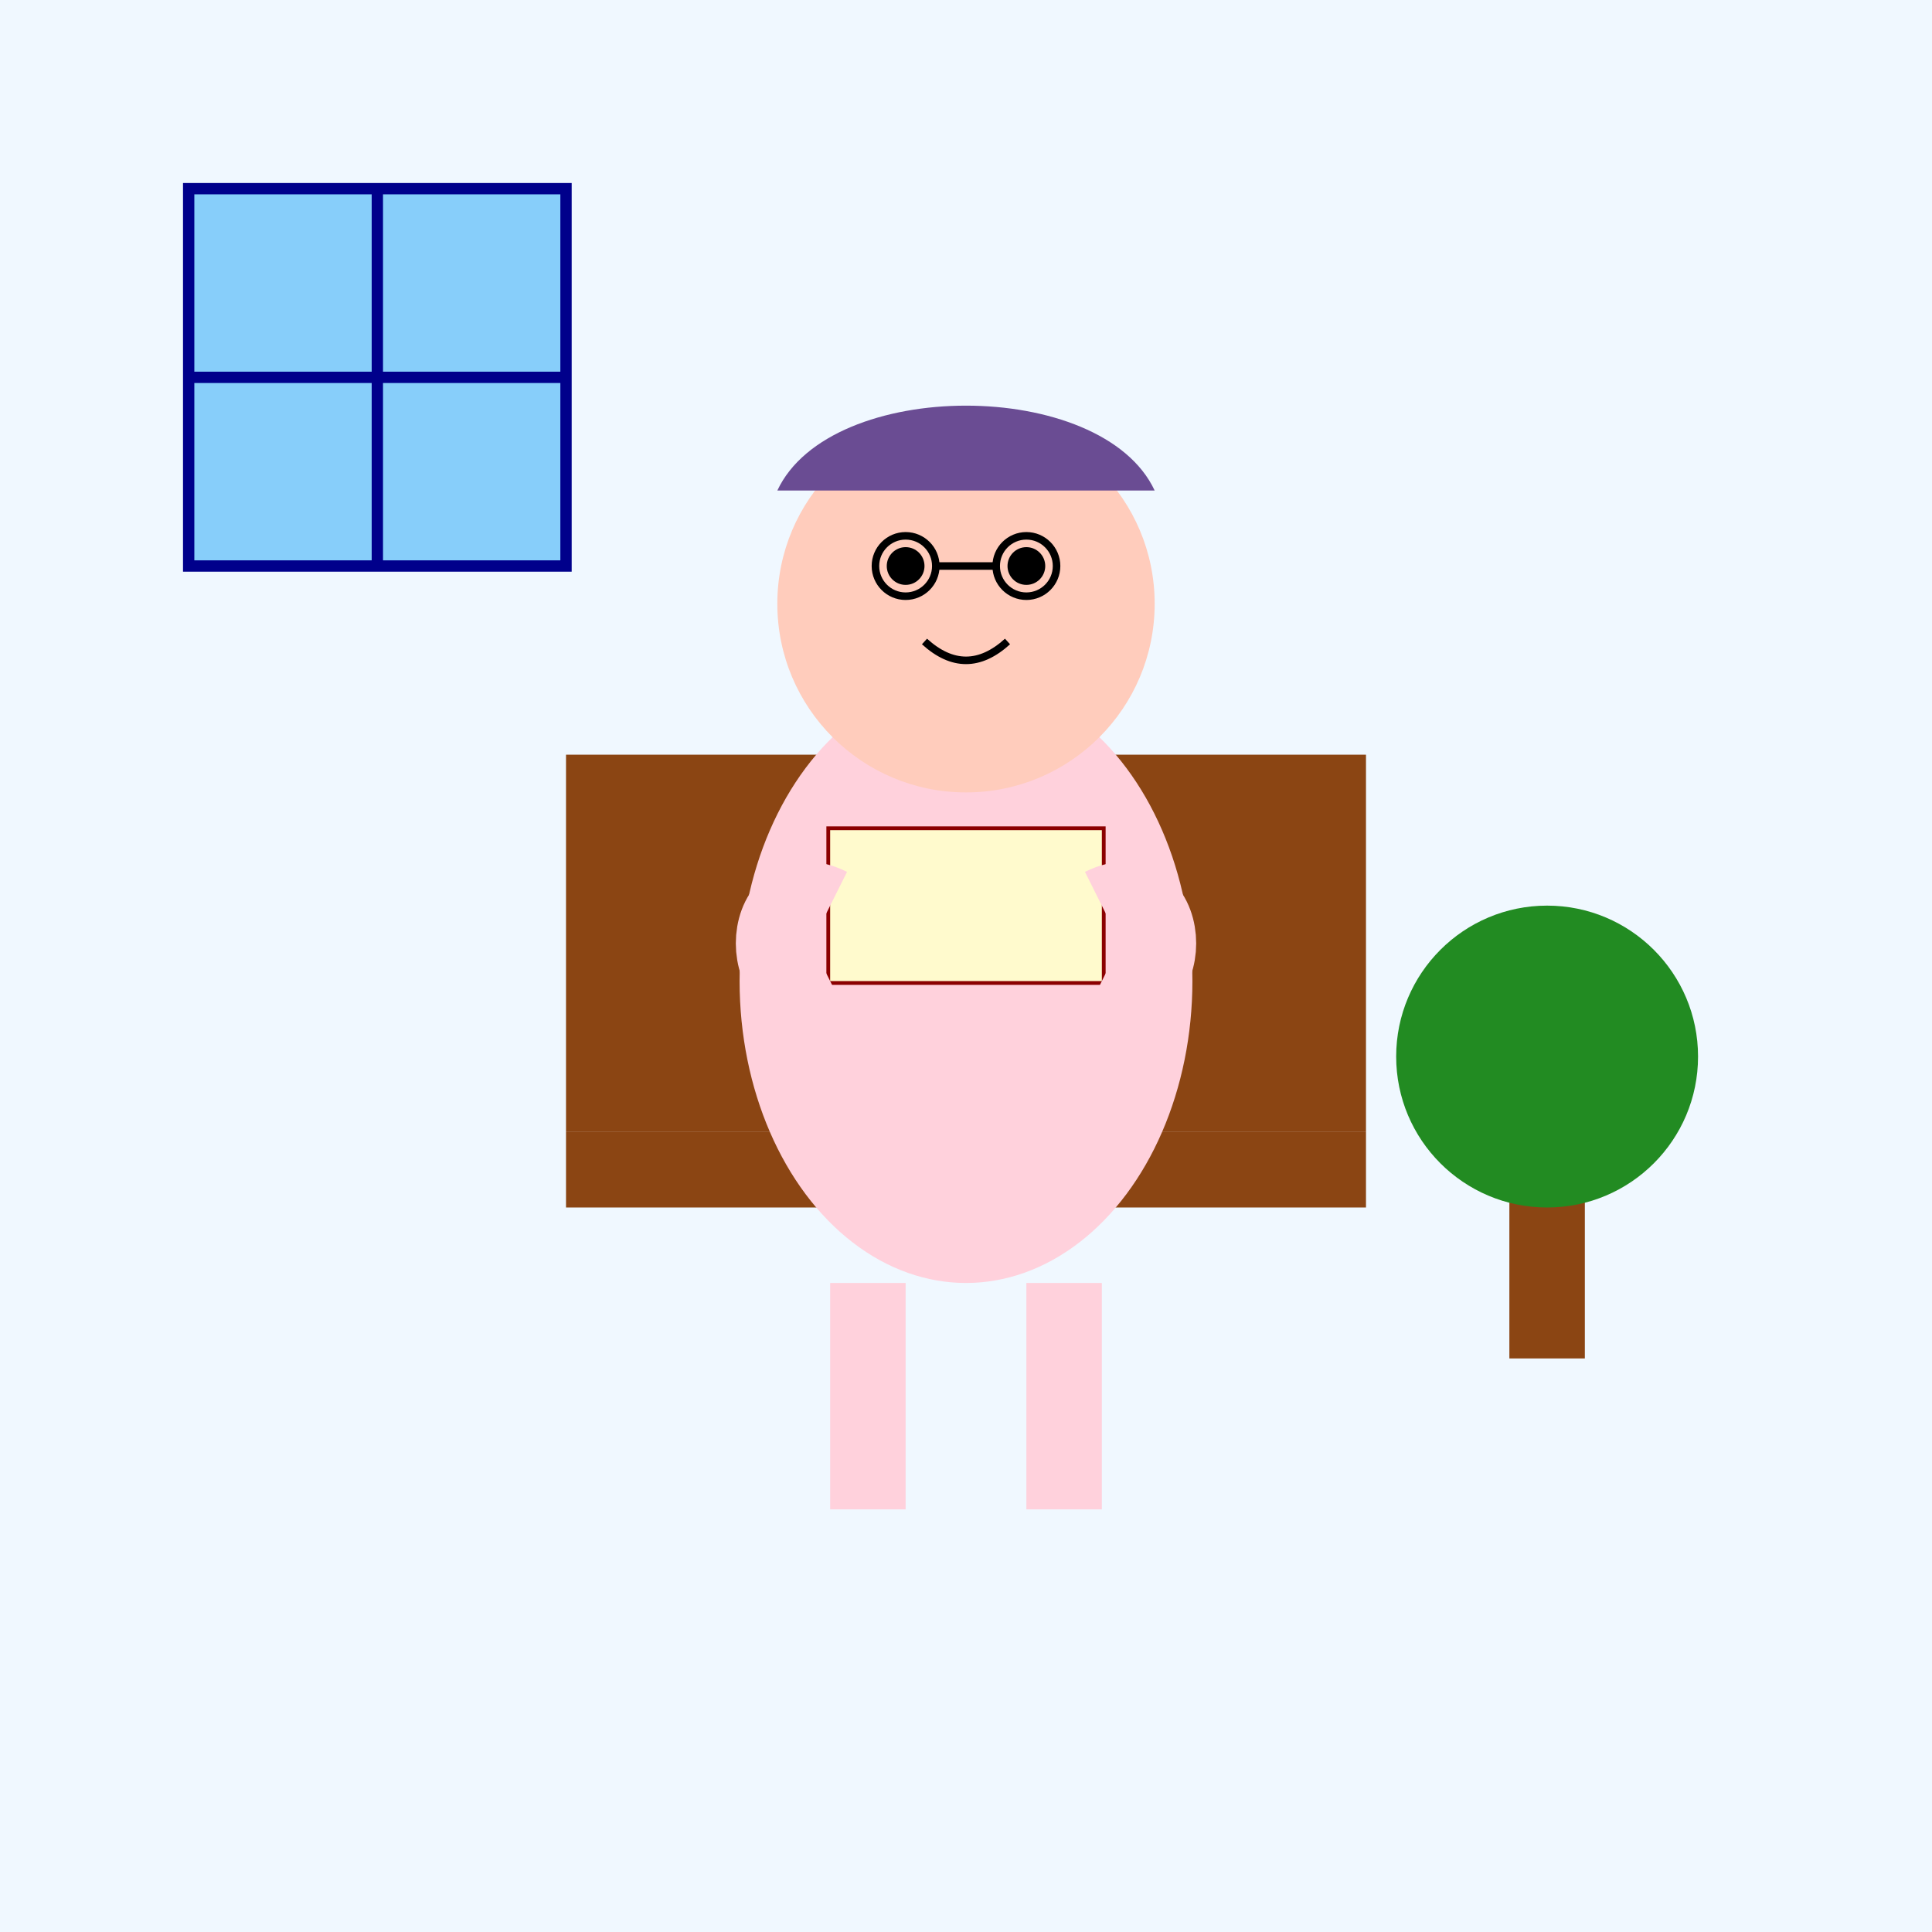
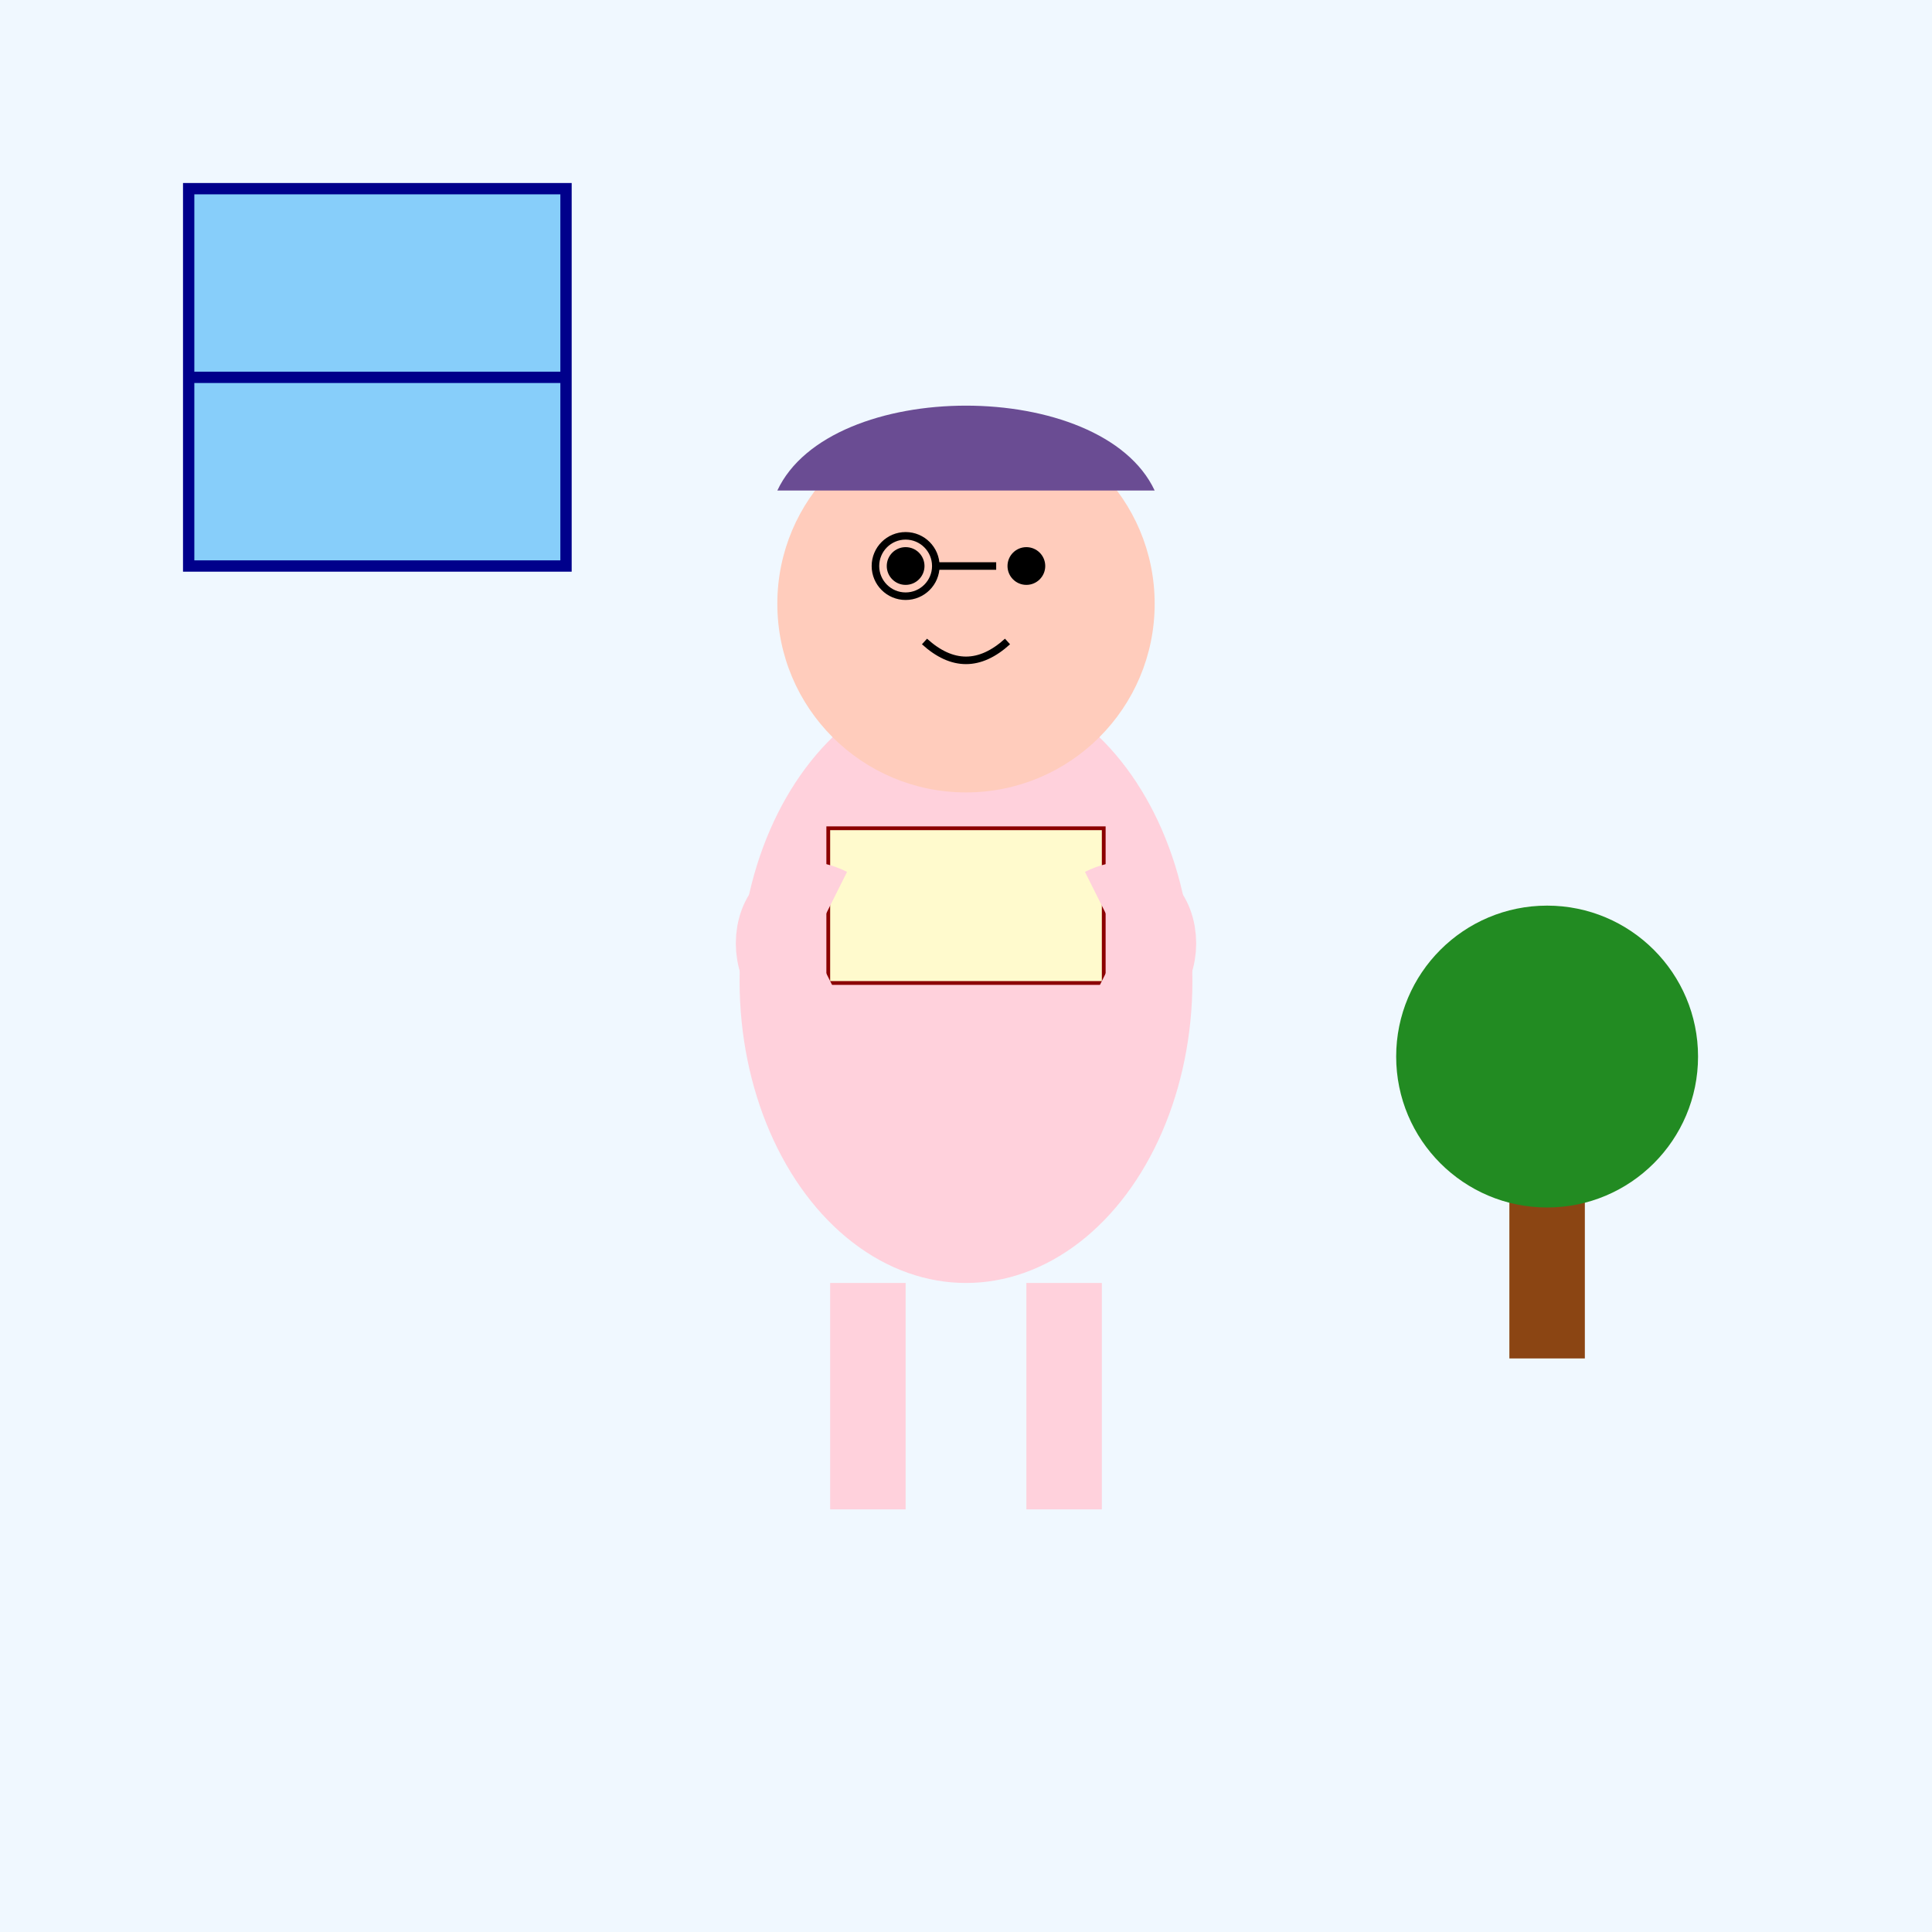
<svg xmlns="http://www.w3.org/2000/svg" viewBox="0 0 512 512">
  <title>Chubby Scholar Enjoying a Good Book</title>
  <desc>Even the fluffiest scholars can turn the page to new adventures!</desc>
  <rect id="background" class="background" width="512" height="512" fill="#f0f8ff" />
-   <rect id="chair_base" class="chair" x="150" y="300" width="212" height="20" fill="#8B4513" />
-   <rect id="chair_back" class="chair" x="150" y="200" width="212" height="100" fill="#8B4513" />
  <ellipse id="body" class="person" cx="256" cy="260" rx="60" ry="80" fill="#FFD1DC">
    <animateTransform attributeName="ry" values="80;85;80" dur="5s" repeatCount="indefinite" />
  </ellipse>
  <circle id="head" class="head" cx="256" cy="160" r="50" fill="#FFCCBC">
    <animateTransform attributeName="scale" values="1;1.05;1" dur="5s" repeatCount="indefinite" />
  </circle>
  <circle id="left_eye" class="eye" cx="240" cy="150" r="5" fill="#000" />
  <circle id="right_eye" class="eye" cx="272" cy="150" r="5" fill="#000">
    <animate attributeName="cx" values="272;275;272" dur="5s" repeatCount="indefinite" />
  </circle>
  <circle id="left_glass" class="glasses" cx="240" cy="150" r="8" stroke="#000" stroke-width="2" fill="none" />
-   <circle id="right_glass" class="glasses" cx="272" cy="150" r="8" stroke="#000" stroke-width="2" fill="none" />
  <line id="glasses_bridge" class="glasses" x1="248" y1="150" x2="264" y2="150" stroke="#000" stroke-width="2">
    <animate attributeName="x2" values="264;266;264" dur="5s" repeatCount="indefinite" />
  </line>
  <rect id="book_cover" class="book" x="220" y="220" width="72" height="40" fill="#FFF8DC" stroke="#8B0000" stroke-width="2">
    <animateTransform attributeName="rotate" values="0;10;0" dur="5s" additive="sum" repeatCount="indefinite" />
  </rect>
  <path id="book_pages" class="pages" d="M220,220 L292,220 L292,260 L220,260 Z" fill="#FFFACD">
    <animate attributeName="d" values="       M220,220 L292,220 L292,260 L220,260 Z;       M220,220 L292,220 L290,260 L220,260 Z;       M220,220 L292,220 L292,260 L220,260 Z" dur="5s" repeatCount="indefinite" />
  </path>
  <path id="left_arm" class="arm" d="M220,240 C200,230 200,270 220,260" stroke="#FFD1DC" stroke-width="20" fill="none">
    <animateTransform attributeName="rotate" values="0;5;0" dur="5s" repeatCount="indefinite" additive="sum" transformOrigin="220 240" />
  </path>
  <path id="right_arm" class="arm" d="M292,240 C312,230 312,270 292,260" stroke="#FFD1DC" stroke-width="20" fill="none">
    <animateTransform attributeName="rotate" values="0;-5;0" dur="5s" repeatCount="indefinite" additive="sum" transformOrigin="292 240" />
  </path>
  <path id="left_leg" class="leg" d="M230,340 L230,400" stroke="#FFD1DC" stroke-width="20" fill="none">
    <animateTransform attributeName="translate" values="0,0;0,5;0,0" dur="5s" repeatCount="indefinite" />
  </path>
  <path id="right_leg" class="leg" d="M282,340 L282,400" stroke="#FFD1DC" stroke-width="20" fill="none">
    <animateTransform attributeName="translate" values="0,0;0,5;0,0" dur="5s" repeatCount="indefinite" />
  </path>
  <path id="hair" class="hair" d="M206,130 C220,100 292,100 306,130" fill="#6A4C93">
    <animate attributeName="d" values="       M206,130 C220,100 292,100 306,130;       M206,130 C220,105 292,105 306,130;       M206,130 C220,100 292,100 306,130     " dur="5s" repeatCount="indefinite" />
  </path>
  <path id="mouth" class="mouth" d="M245,170 Q256,180 267,170" stroke="#000" stroke-width="2" fill="none">
    <animate attributeName="d" values="       M245,170 Q256,180 267,170;       M245,170 Q256,175 267,170;       M245,170 Q256,180 267,170     " dur="5s" repeatCount="indefinite" />
  </path>
  <rect id="window_frame" class="window" x="50" y="50" width="100" height="100" fill="#87CEFA" stroke="#00008B" stroke-width="3" />
  <line id="window_hbar" class="window" x1="50" y1="100" x2="150" y2="100" stroke="#00008B" stroke-width="3" />
-   <line id="window_vbar" class="window" x1="100" y1="50" x2="100" y2="150" stroke="#00008B" stroke-width="3" />
  <rect id="tree_trunk" class="tree" x="400" y="300" width="20" height="60" fill="#8B4513" />
  <circle id="tree_leaves" class="tree" cx="410" cy="280" r="40" fill="#228B22">
    <animate attributeName="r" values="40;42;40" dur="5s" repeatCount="indefinite" />
  </circle>
</svg>